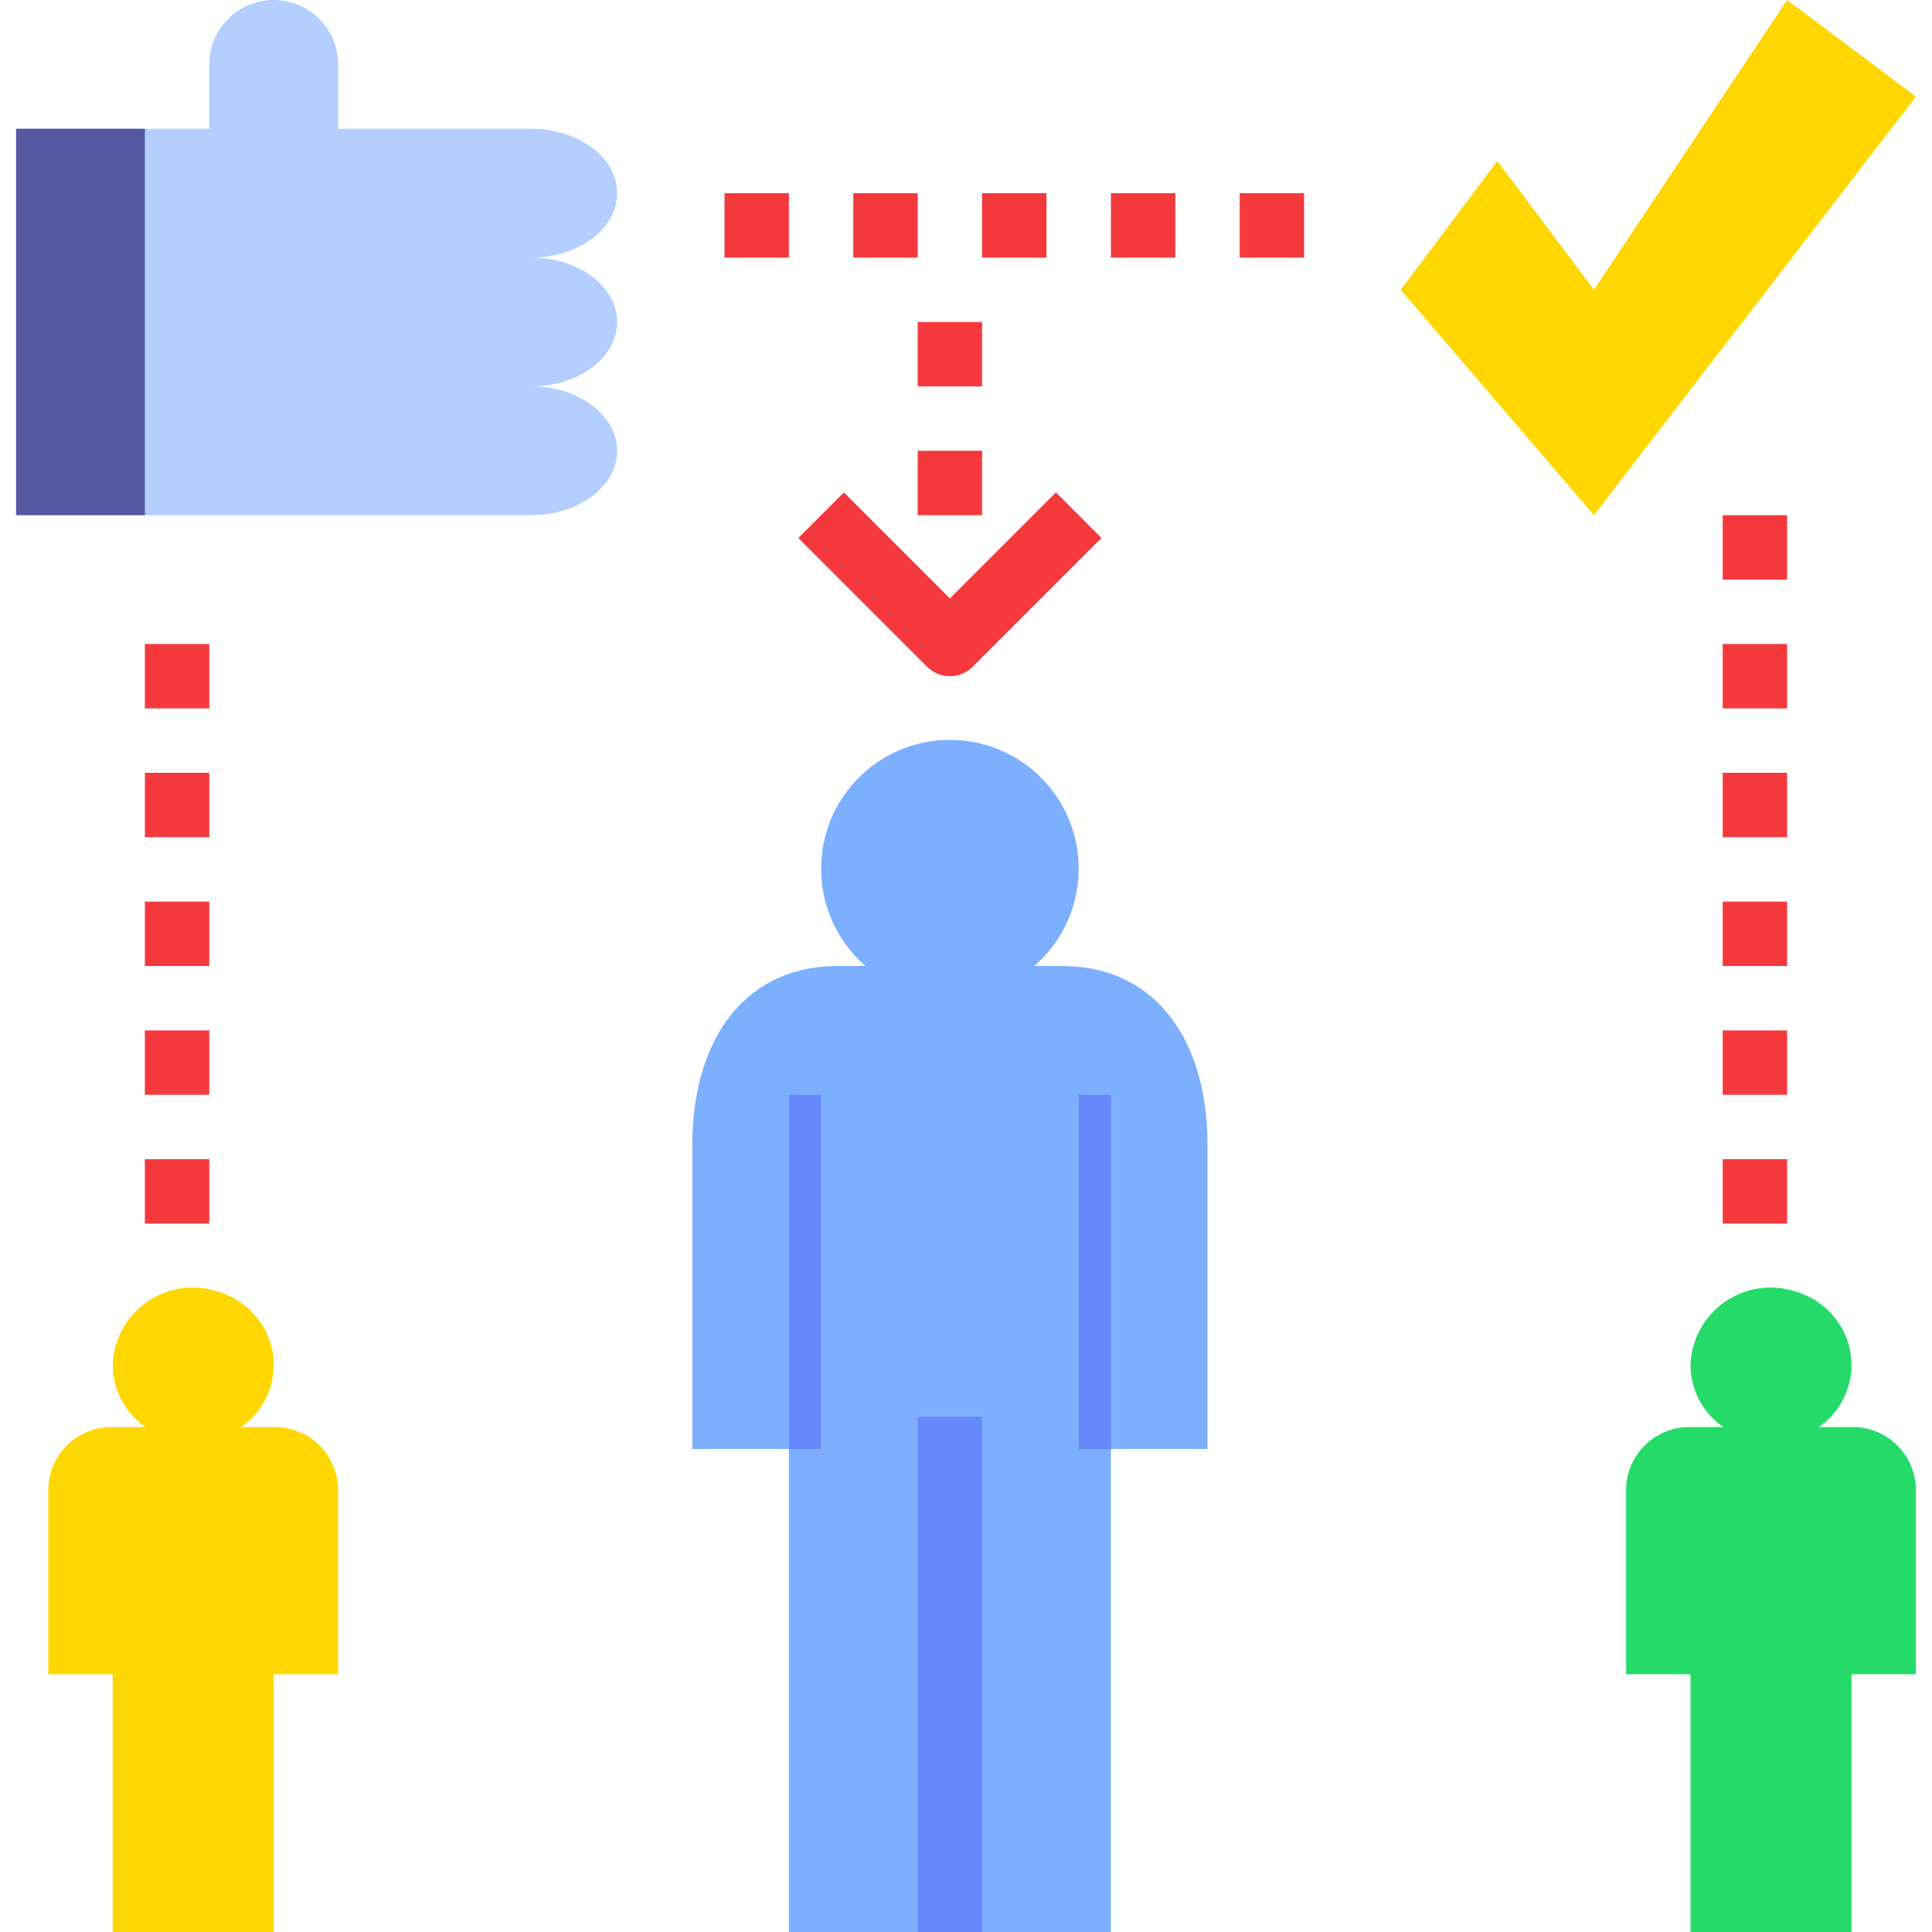
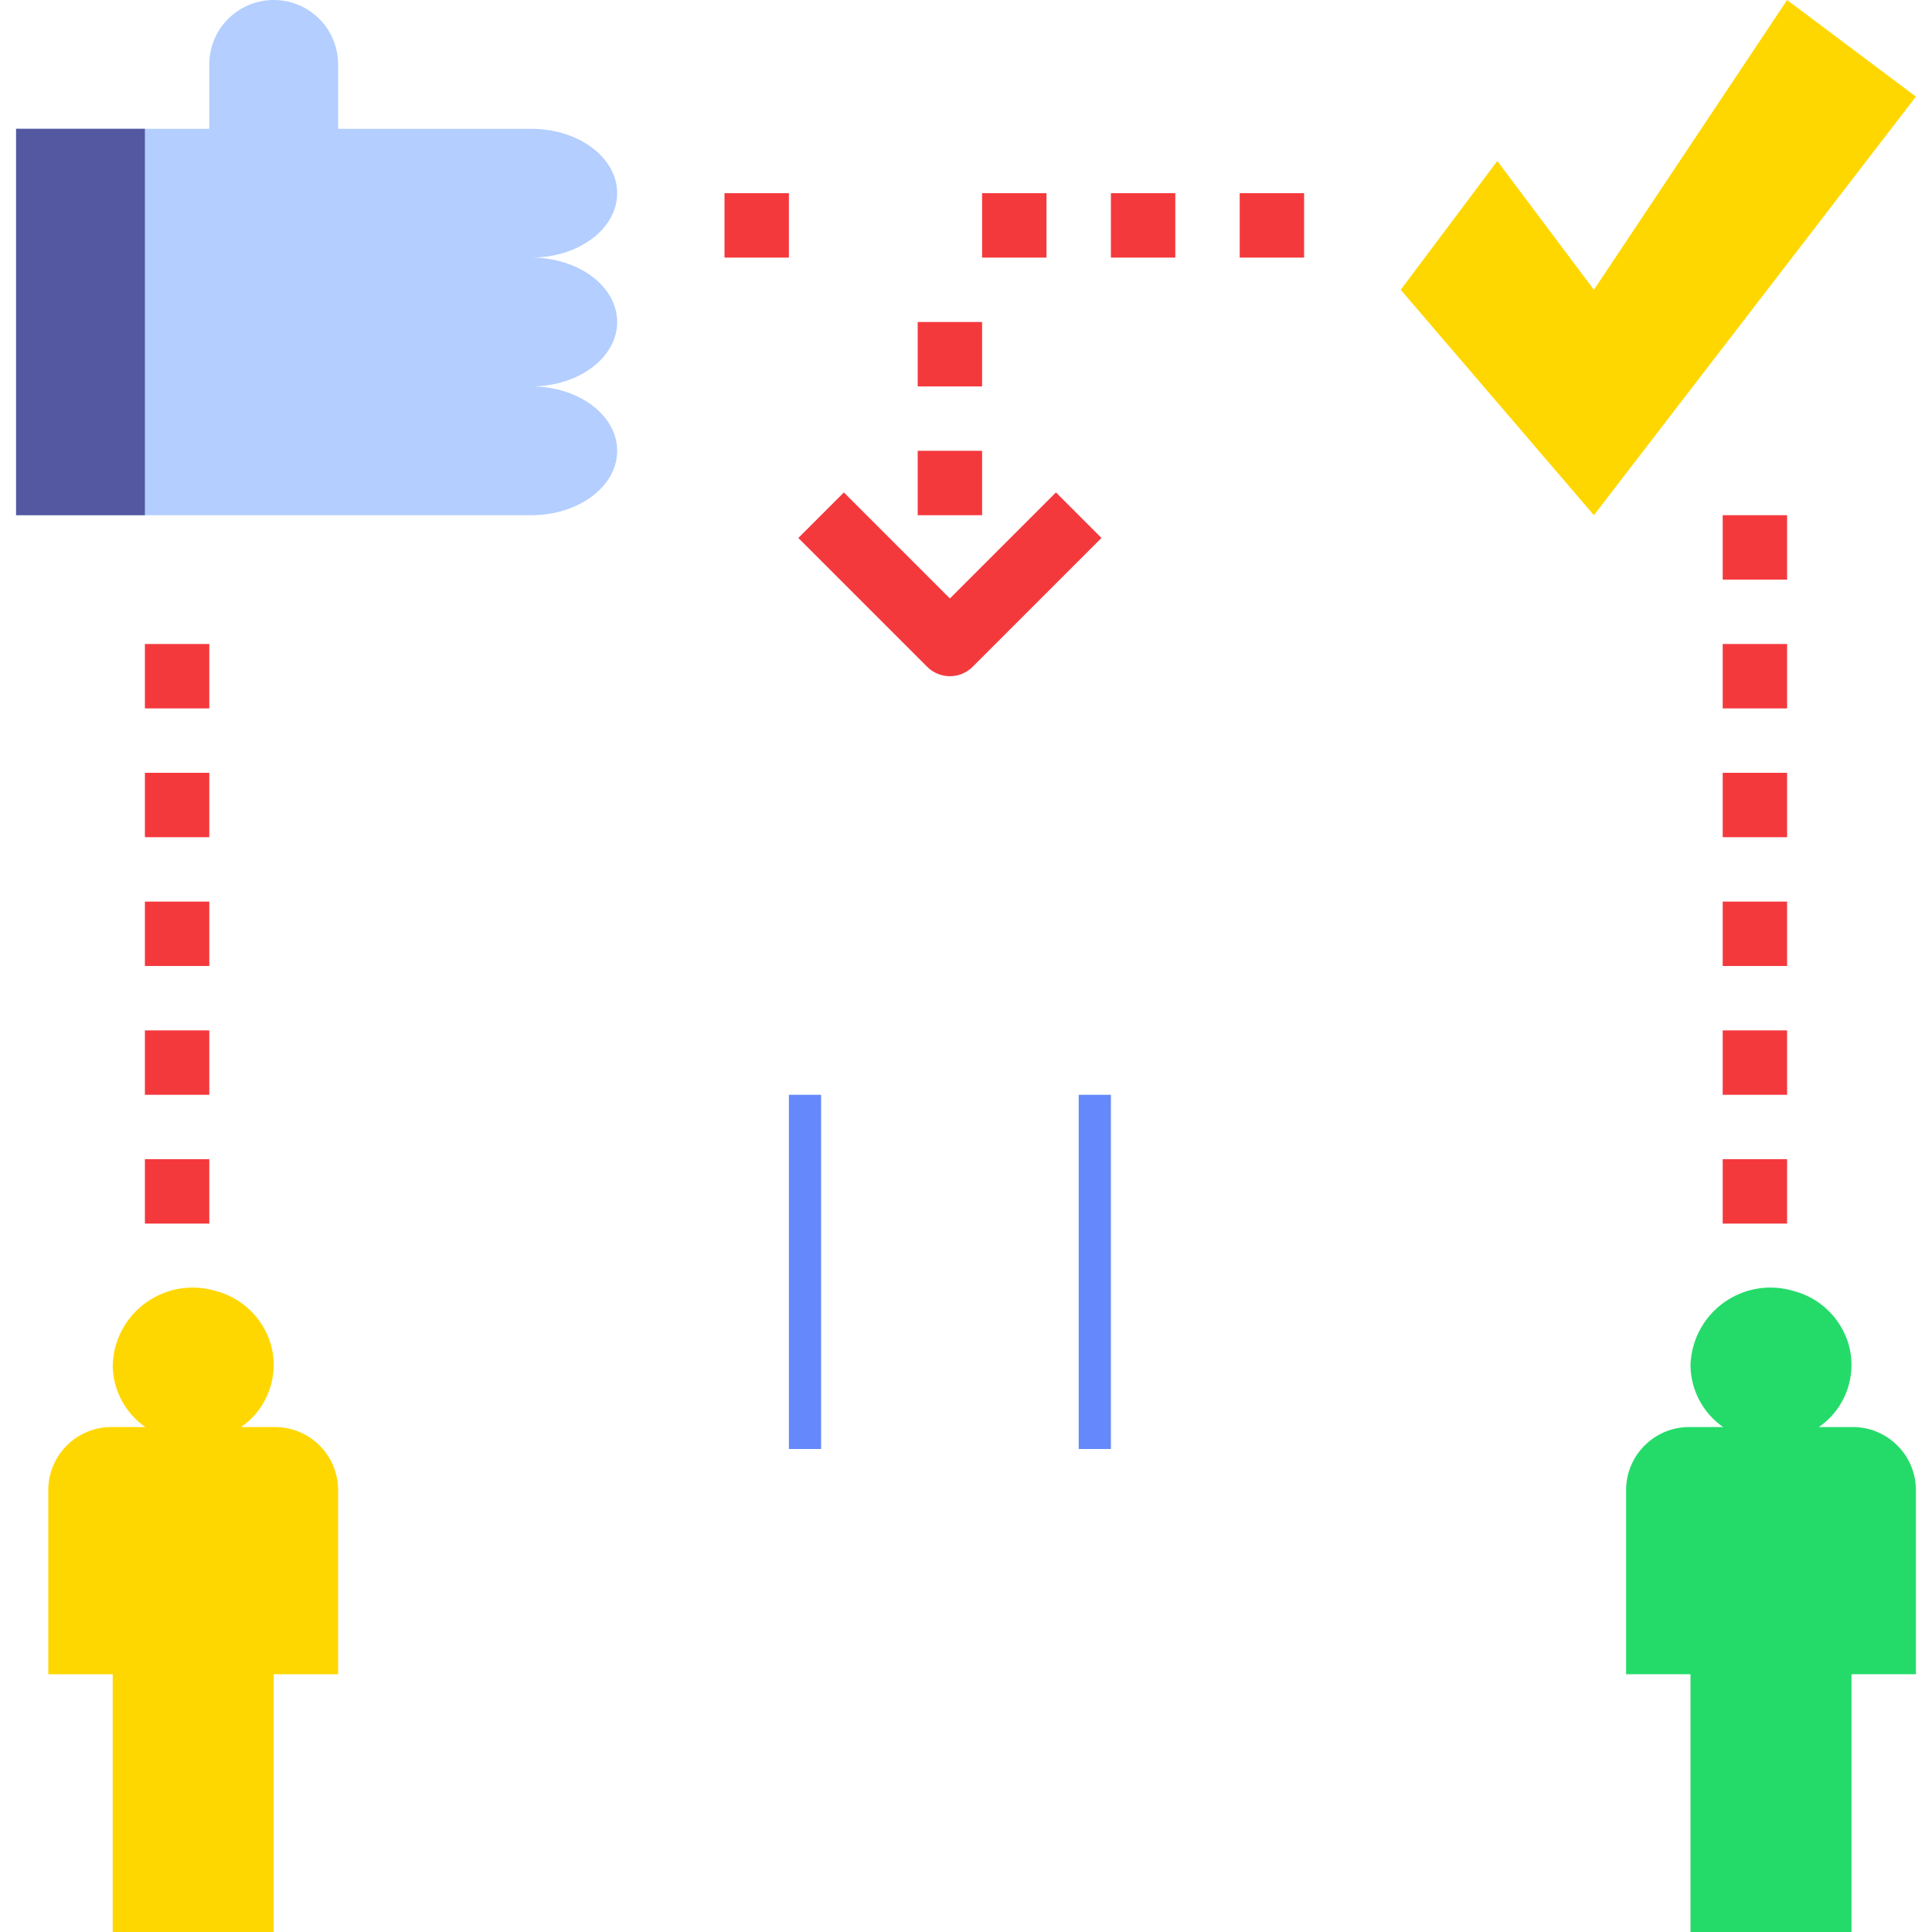
<svg xmlns="http://www.w3.org/2000/svg" version="1.1" id="Capa_1" x="0px" y="0px" viewBox="0 0 480 480" style="enable-background:new 0 0 480 480;" xml:space="preserve">
  <path style="fill:#B3CEFF;" d="M153.334,80c0-8.837-9.551-16-21.334-16c11.782,0,21.334-7.164,21.334-16S143.782,32,132,32H84V16  c0-8.837-7.163-16-16-16S52,7.163,52,16v16H4v96h128c11.782,0,21.334-7.164,21.334-16S143.782,96,132,96  C143.782,96,153.334,88.836,153.334,80z" />
  <path style="fill:#24DB6A;" d="M460,354.547h-8.109c6.699-4.615,9.655-13.027,7.315-20.818c-2.009-6.469-7.25-11.419-13.823-13.055  c-10.55-3.043-21.569,3.042-24.612,13.592c-0.463,1.604-0.721,3.259-0.77,4.927c0.048,6.132,3.073,11.857,8.109,15.354H420  c-8.657-0.175-15.818,6.698-16,15.354v46.063h16V480h40v-64.036h16v-46.063C475.818,361.245,468.657,354.372,460,354.547  L460,354.547z" />
  <path style="fill:#FFD700;" d="M68,354.547h-8.109c6.699-4.615,9.655-13.027,7.315-20.818c-2.009-6.469-7.25-11.419-13.823-13.055  c-10.55-3.043-21.569,3.042-24.612,13.592c-0.463,1.604-0.721,3.259-0.77,4.927c0.048,6.132,3.073,11.857,8.109,15.354H28  c-8.657-0.175-15.818,6.698-16,15.354v46.063h16V480h40v-64.036h16v-46.063C83.818,361.245,76.657,354.372,68,354.547z" />
  <path style="fill:#5358A1;" d="M4,32h32v96H4V32z" />
-   <path style="fill:#FFD700;" d="M348,72l48,56l80-104L444,0l-48,72l-24-32L348,72z" />
+   <path style="fill:#FFD700;" d="M348,72l48,56l80-104L444,0l-48,72l-24-32L348,72" />
  <g>
    <path style="fill:#F4393D;" d="M36,288h16v16H36V288z" />
    <path style="fill:#F4393D;" d="M36,256h16v16H36V256z" />
    <path style="fill:#F4393D;" d="M36,224h16v16H36V224z" />
    <path style="fill:#F4393D;" d="M36,192h16v16H36V192z" />
    <path style="fill:#F4393D;" d="M36,160h16v16H36V160z" />
    <path style="fill:#F4393D;" d="M428,288h16v16h-16V288z" />
    <path style="fill:#F4393D;" d="M428,256h16v16h-16V256z" />
    <path style="fill:#F4393D;" d="M428,224h16v16h-16V224z" />
    <path style="fill:#F4393D;" d="M428,192h16v16h-16V192z" />
    <path style="fill:#F4393D;" d="M428,160h16v16h-16V160z" />
    <path style="fill:#F4393D;" d="M428,128h16v16h-16V128z" />
    <path style="fill:#F4393D;" d="M244,48h16v16h-16V48z" />
    <path style="fill:#F4393D;" d="M180,48h16v16h-16V48z" />
-     <path style="fill:#F4393D;" d="M212,48h16v16h-16V48z" />
    <path style="fill:#F4393D;" d="M276,48h16v16h-16V48z" />
    <path style="fill:#F4393D;" d="M308,48h16v16h-16V48z" />
    <path style="fill:#F4393D;" d="M228,112h16v16h-16V112z" />
    <path style="fill:#F4393D;" d="M228,80h16v16h-16V80z" />
    <path style="fill:#F4393D;" d="M236,168c-2.122,0.002-4.158-0.841-5.656-2.344l-32-32l11.312-11.312L236,148.688l26.344-26.344   l11.312,11.312l-32,32C240.158,167.159,238.122,168.002,236,168L236,168z" />
  </g>
-   <path style="fill:#7DAFFF;" d="M263.727,240h-6.763c13.353-11.578,14.791-31.789,3.213-45.141  c-11.578-13.353-31.789-14.791-45.141-3.213c-13.353,11.578-14.791,31.789-3.213,45.141c0.994,1.146,2.067,2.22,3.213,3.213h-6.763  C183.822,240,172,259.822,172,284.273V360h24v120h80V360h24v-75.727C300,259.822,288.178,240,263.727,240z" />
  <g>
    <path style="fill:#6589FC;" d="M268,272h8v88h-8V272z" />
    <path style="fill:#6589FC;" d="M196,272h8v88h-8V272z" />
-     <path style="fill:#6589FC;" d="M228,352h16v128h-16V352z" />
  </g>
  <g>
</g>
  <g>
</g>
  <g>
</g>
  <g>
</g>
  <g>
</g>
  <g>
</g>
  <g>
</g>
  <g>
</g>
  <g>
</g>
  <g>
</g>
  <g>
</g>
  <g>
</g>
  <g>
</g>
  <g>
</g>
  <g>
</g>
</svg>